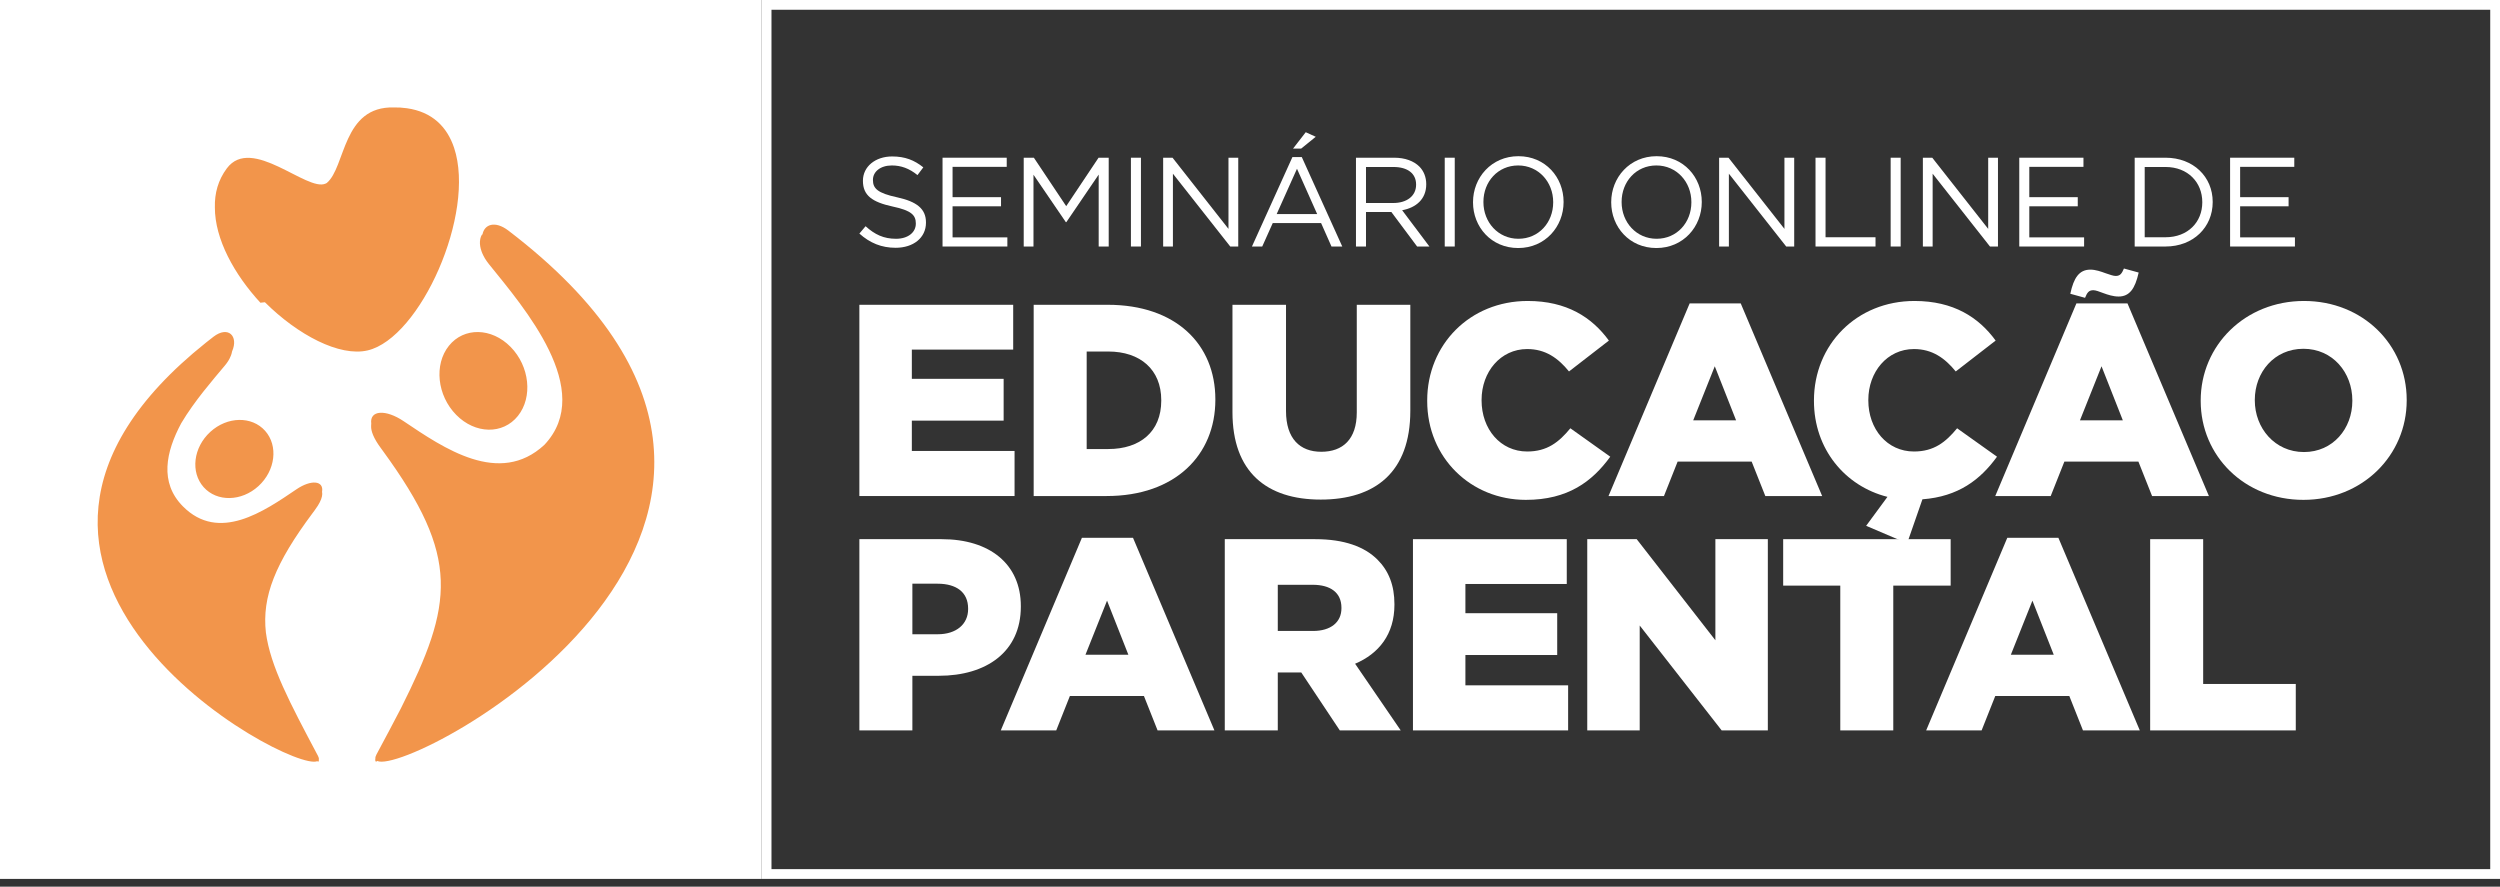
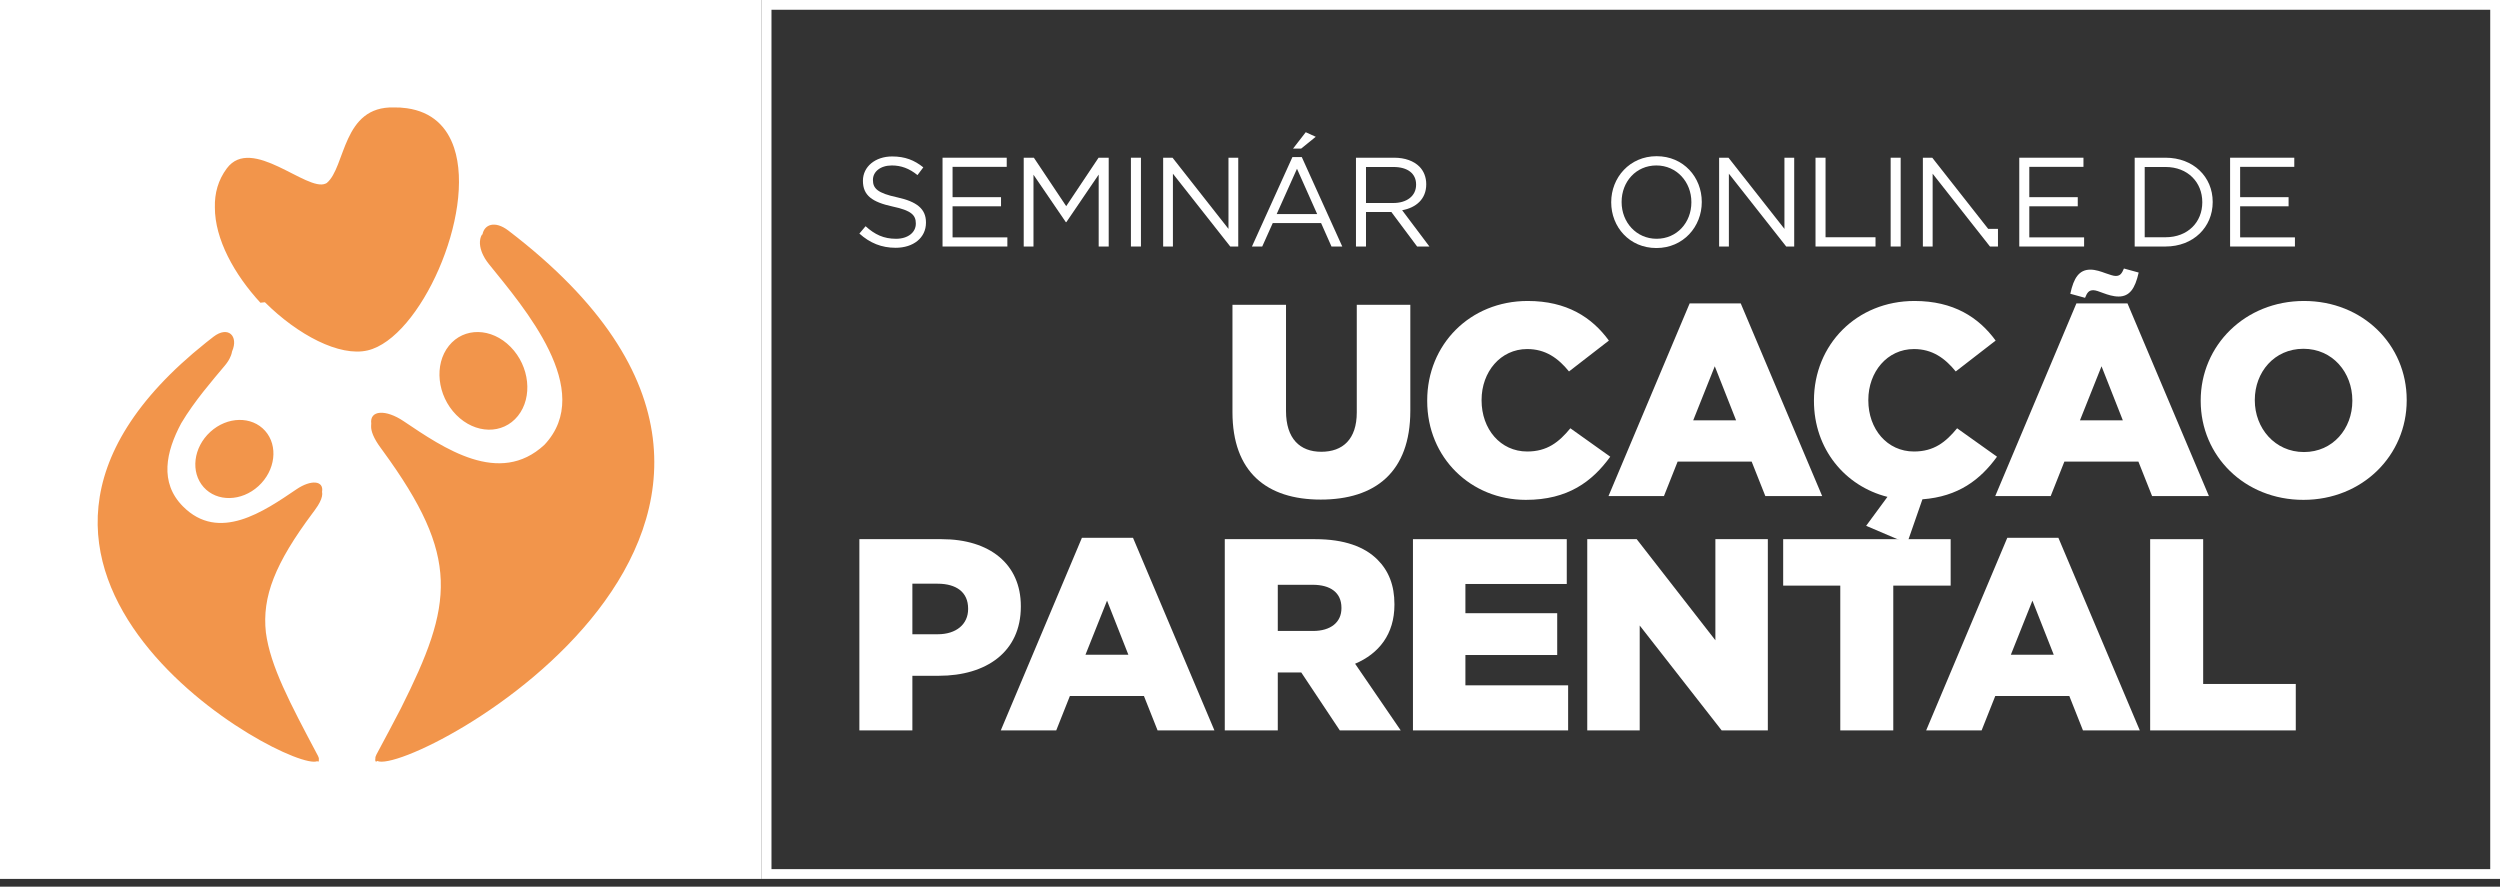
<svg xmlns="http://www.w3.org/2000/svg" width="203" height="72" viewBox="0 0 203 72" fill="none">
  <rect x="0" y="0" width="203" height="72" fill="#333333" stroke="none" />
  <path d="M174.593 59.309V43.78H178.897V55.538H186.417V59.309H174.593Z" fill="white" />
  <path d="M156.404 59.309L162.992 43.669H167.141L173.752 59.309H169.137L168.028 56.514H162.016L160.907 59.309H156.404ZM163.281 53.164H166.764L165.033 48.772L163.281 53.164Z" fill="white" />
  <path d="M149.431 59.309V47.552H144.794V43.78H158.393V47.552H153.734V59.309H149.431Z" fill="white" />
  <path d="M128.885 59.309V43.78H132.9L139.289 51.989V43.78H143.548V59.309H139.799L133.144 50.791V59.309H128.885Z" fill="white" />
  <path d="M114.732 59.309V43.78H127.221V47.419H118.991V49.792H126.445V53.187H118.991V55.649H127.332V59.309H114.732Z" fill="white" />
  <path d="M99.452 59.309V43.78H106.795C109.169 43.78 110.81 44.401 111.853 45.444C112.763 46.354 113.228 47.529 113.228 49.06V49.105C113.228 51.501 111.964 53.076 110.034 53.896L113.739 59.309H108.792L105.664 54.606H103.756V59.309H99.452ZM103.756 51.234H106.618C108.06 51.234 108.925 50.524 108.925 49.393V49.349C108.925 48.106 108.015 47.485 106.595 47.485H103.756V51.234Z" fill="white" />
  <path d="M81.263 59.309L87.851 43.669H92L98.611 59.309H93.996L92.887 56.514H86.875L85.766 59.309H81.263ZM88.14 53.164H91.623L89.892 48.772L88.14 53.164Z" fill="white" />
  <path d="M69.781 59.309V43.78H76.459C80.363 43.78 82.892 45.799 82.892 49.215V49.26C82.892 52.943 80.075 54.873 76.237 54.873H74.085V59.309H69.781ZM74.085 51.501H76.148C77.657 51.501 78.611 50.68 78.611 49.459V49.415C78.611 48.084 77.657 47.396 76.126 47.396H74.085V51.501Z" fill="white" />
  <path d="M187.039 40.589C182.247 40.589 178.697 37.017 178.697 32.558V32.514C178.697 28.055 182.291 24.439 187.083 24.439C191.875 24.439 195.424 28.01 195.424 32.469V32.514C195.424 36.973 191.831 40.589 187.039 40.589ZM187.083 36.706C189.435 36.706 191.01 34.799 191.01 32.558V32.514C191.01 30.251 189.412 28.321 187.039 28.321C184.665 28.321 183.09 30.229 183.09 32.469V32.514C183.09 34.754 184.709 36.706 187.083 36.706Z" fill="white" />
  <path d="M162.015 40.278L168.603 24.638H172.752L179.363 40.278H174.748L173.639 37.483H167.627L166.518 40.278H162.015ZM168.892 34.133H172.375L170.644 29.741L168.892 34.133Z" fill="white" />
  <path d="M154.858 44.116L151.531 42.696L153.261 40.345C149.822 39.48 147.293 36.462 147.293 32.558V32.514C147.293 27.988 150.754 24.439 155.457 24.439C158.63 24.439 160.671 25.77 162.046 27.655L158.807 30.162C157.92 29.075 156.899 28.343 155.413 28.343C153.239 28.343 151.708 30.206 151.708 32.469V32.514C151.708 34.843 153.239 36.662 155.413 36.662C157.032 36.662 157.986 35.908 158.918 34.776L162.157 37.084C160.804 38.947 159.029 40.322 156.101 40.544L154.858 44.116Z" fill="white" />
  <path d="M130.611 40.278L137.199 24.638H141.348L147.959 40.278H143.344L142.235 37.483H136.223L135.114 40.278H130.611ZM137.488 34.133H140.971L139.24 29.741L137.488 34.133Z" fill="white" />
  <path d="M123.898 40.589C119.461 40.589 115.889 37.194 115.889 32.558V32.514C115.889 27.988 119.35 24.439 124.053 24.439C127.226 24.439 129.267 25.77 130.642 27.655L127.403 30.162C126.516 29.075 125.495 28.343 124.009 28.343C121.835 28.343 120.304 30.206 120.304 32.469V32.514C120.304 34.843 121.835 36.662 124.009 36.662C125.628 36.662 126.582 35.908 127.514 34.776L130.753 37.084C129.289 39.102 127.314 40.589 123.898 40.589Z" fill="white" />
  <path d="M107.242 40.566C102.849 40.566 100.076 38.326 100.076 33.468V24.749H104.424V33.379C104.424 35.619 105.556 36.684 107.286 36.684C109.039 36.684 110.17 35.664 110.17 33.49V24.749H114.518V33.357C114.518 38.348 111.656 40.566 107.242 40.566Z" fill="white" />
-   <path d="M83.934 40.278V24.749H89.946C95.47 24.749 98.687 27.944 98.687 32.425V32.469C98.687 36.95 95.426 40.278 89.857 40.278H83.934ZM89.991 28.543H88.238V36.462H89.991C92.586 36.462 94.294 35.043 94.294 32.536V32.491C94.294 30.007 92.586 28.543 89.991 28.543Z" fill="white" />
-   <path d="M69.781 40.278V24.749H82.271V28.387H74.041V30.761H81.495V34.155H74.041V36.618H82.382V40.278H69.781Z" fill="white" />
  <path d="M181.084 20.017V12.806H186.296V13.548H181.898V16.01H185.833V16.752H181.898V19.275H186.348V20.017H181.084Z" fill="white" />
  <path d="M173.336 20.017V12.806H175.839C178.105 12.806 179.671 14.362 179.671 16.391V16.412C179.671 18.441 178.105 20.017 175.839 20.017H173.336ZM175.839 13.559H174.15V19.265H175.839C177.662 19.265 178.826 18.029 178.826 16.432V16.412C178.826 14.815 177.662 13.559 175.839 13.559Z" fill="white" />
  <path d="M163.965 20.017V12.806H169.177V13.548H164.779V16.01H168.714V16.752H164.779V19.275H169.229V20.017H163.965Z" fill="white" />
-   <path d="M156.137 20.017V12.806H156.899L161.441 18.585V12.806H162.235V20.017H161.586L156.93 14.104V20.017H156.137Z" fill="white" />
+   <path d="M156.137 20.017V12.806H156.899L161.441 18.585H162.235V20.017H161.586L156.93 14.104V20.017H156.137Z" fill="white" />
  <path d="M153.521 20.017V12.806H154.334V20.017H153.521Z" fill="white" />
  <path d="M147.42 20.017V12.806H148.234V19.265H152.292V20.017H147.42Z" fill="white" />
  <path d="M139.592 20.017V12.806H140.354L144.896 18.585V12.806H145.689V20.017H145.04L140.385 14.104V20.017H139.592Z" fill="white" />
  <path d="M134.497 20.14C132.303 20.14 130.83 18.42 130.83 16.432V16.412C130.83 14.424 132.324 12.683 134.518 12.683C136.712 12.683 138.184 14.403 138.184 16.391V16.412C138.184 18.4 136.691 20.14 134.497 20.14ZM134.518 19.388C136.166 19.388 137.34 18.07 137.34 16.432V16.412C137.34 14.774 136.145 13.435 134.497 13.435C132.849 13.435 131.675 14.753 131.675 16.391V16.412C131.675 18.049 132.87 19.388 134.518 19.388Z" fill="white" />
-   <path d="M123.276 20.14C121.082 20.14 119.609 18.42 119.609 16.432V16.412C119.609 14.424 121.102 12.683 123.296 12.683C125.49 12.683 126.963 14.403 126.963 16.391V16.412C126.963 18.4 125.47 20.14 123.276 20.14ZM123.296 19.388C124.944 19.388 126.119 18.07 126.119 16.432V16.412C126.119 14.774 124.924 13.435 123.276 13.435C121.628 13.435 120.454 14.753 120.454 16.391V16.412C120.454 18.049 121.648 19.388 123.296 19.388Z" fill="white" />
-   <path d="M117.312 20.017V12.806H118.125V20.017H117.312Z" fill="white" />
  <path d="M110.105 20.017V12.806H113.205C114.091 12.806 114.802 13.074 115.255 13.528C115.605 13.878 115.811 14.383 115.811 14.949V14.97C115.811 16.164 114.987 16.865 113.854 17.071L116.069 20.017H115.07L112.979 17.215H110.919V20.017H110.105ZM110.919 16.484H113.133C114.215 16.484 114.987 15.928 114.987 15.001V14.98C114.987 14.094 114.308 13.559 113.144 13.559H110.919V16.484Z" fill="white" />
  <path d="M101.658 20.017L104.944 12.755H105.706L108.992 20.017H108.117L107.272 18.111H103.348L102.493 20.017H101.658ZM103.667 17.38H106.953L105.315 13.703L103.667 17.38ZM104.996 12.065L106.026 10.736L106.839 11.107L105.655 12.065H104.996Z" fill="white" />
  <path d="M94.448 20.017V12.806H95.21L99.752 18.585V12.806H100.546V20.017H99.897L95.241 14.104V20.017H94.448Z" fill="white" />
  <path d="M91.831 20.017V12.806H92.645V20.017H91.831Z" fill="white" />
  <path d="M83.126 20.017V12.806H83.95L86.576 16.741L89.203 12.806H90.027V20.017H89.213V14.177L86.587 18.039H86.546L83.919 14.187V20.017H83.126Z" fill="white" />
  <path d="M76.534 20.017V12.806H81.746V13.548H77.348V16.01H81.283V16.752H77.348V19.275H81.798V20.017H76.534Z" fill="white" />
  <path d="M72.727 20.12C71.584 20.12 70.647 19.739 69.781 18.966L70.286 18.369C71.038 19.049 71.759 19.389 72.758 19.389C73.726 19.389 74.365 18.873 74.365 18.163V18.142C74.365 17.473 74.004 17.091 72.49 16.772C70.832 16.412 70.07 15.876 70.07 14.691V14.671C70.07 13.538 71.069 12.704 72.439 12.704C73.489 12.704 74.241 13.002 74.973 13.589L74.499 14.218C73.829 13.672 73.16 13.435 72.418 13.435C71.481 13.435 70.883 13.95 70.883 14.599V14.619C70.883 15.299 71.254 15.68 72.84 16.02C74.447 16.37 75.189 16.958 75.189 18.06V18.08C75.189 19.316 74.159 20.12 72.727 20.12Z" fill="white" />
  <path d="M172.029 24.078C171.595 24.078 171.148 23.933 170.793 23.801C170.451 23.67 170.161 23.565 169.977 23.565C169.609 23.565 169.477 23.762 169.306 24.183L168.109 23.854C168.386 22.552 168.833 21.894 169.74 21.894C170.161 21.894 170.609 22.052 170.964 22.183C171.319 22.302 171.595 22.407 171.792 22.407C172.161 22.407 172.292 22.21 172.463 21.802L173.66 22.131C173.371 23.433 172.924 24.078 172.029 24.078Z" fill="white" />
  <rect width="61.852" height="71.367" fill="white" />
  <path d="M17.33 27.347C18.527 26.425 19.391 27.289 18.845 28.533C18.827 28.635 18.799 28.743 18.759 28.854C18.727 28.94 18.688 29.029 18.64 29.12C18.609 29.18 18.574 29.242 18.536 29.304C18.458 29.428 18.366 29.554 18.259 29.682C17.259 30.879 15.79 32.559 14.717 34.365C13.467 36.693 12.939 39.183 14.847 41.111C17.774 44.071 21.442 41.515 24.073 39.731C25.253 38.929 26.312 39.015 26.151 39.935C26.163 39.99 26.168 40.049 26.166 40.114C26.162 40.357 26.052 40.675 25.804 41.068C25.728 41.191 25.639 41.322 25.535 41.459C25.485 41.526 25.435 41.593 25.385 41.66C22.349 45.728 21.264 48.442 21.591 51.366C21.955 54.087 23.505 57.018 25.822 61.382C25.883 61.497 25.904 61.591 25.889 61.663C25.904 61.743 25.889 61.806 25.846 61.852C25.844 61.85 25.842 61.848 25.84 61.846C25.839 61.847 25.838 61.849 25.837 61.85L25.837 61.852C25.812 61.837 25.787 61.823 25.762 61.808C23.507 62.795 -6.569 46.408 16.732 27.815L17.33 27.347ZM39.175 19.055C39.316 18.221 40.186 17.889 41.276 18.72C72.096 42.237 33.396 63.103 30.632 61.791C30.599 61.811 30.567 61.832 30.534 61.852L30.531 61.848C30.529 61.849 30.528 61.85 30.526 61.852L30.498 61.813C30.463 61.754 30.458 61.679 30.48 61.587C30.472 61.501 30.5 61.393 30.57 61.264C31.294 59.912 31.958 58.669 32.555 57.514C36.815 49.019 37.407 45.269 31.089 36.611C31.029 36.528 30.969 36.444 30.907 36.361C30.338 35.589 30.115 34.998 30.135 34.593C30.132 34.519 30.134 34.45 30.145 34.387C30.007 33.302 31.317 33.219 32.775 34.2C36.031 36.39 40.547 39.509 44.204 36.121C48.388 31.688 42.515 24.942 39.707 21.454C39.577 21.292 39.466 21.134 39.372 20.979C39.326 20.901 39.283 20.823 39.247 20.747C39.188 20.633 39.14 20.521 39.102 20.412C38.997 20.117 38.957 19.845 38.972 19.606C38.974 19.541 38.983 19.478 38.996 19.419C39.002 19.39 39.008 19.362 39.016 19.334C39.037 19.249 39.068 19.171 39.108 19.099C39.122 19.076 39.136 19.053 39.15 19.031C39.158 19.039 39.166 19.047 39.175 19.055ZM17.075 35.07C18.454 33.807 20.449 33.77 21.529 34.985C22.608 36.2 22.366 38.208 20.988 39.47C19.61 40.731 17.616 40.77 16.535 39.556H16.535C15.454 38.339 15.697 36.333 17.075 35.07ZM36.45 28.079C37.67 26.555 39.914 26.594 41.461 28.168C43.009 29.741 43.274 32.249 42.054 33.774C40.834 35.297 38.59 35.257 37.042 33.685C35.495 32.112 35.23 29.603 36.45 28.079ZM32.005 8.725C32.322 8.717 32.665 8.737 33.038 8.789C35.097 9.081 36.304 10.3 36.872 12.001C38.654 17.347 34.115 27.45 29.854 28.453C27.575 28.988 24.174 27.194 21.509 24.541C21.388 24.556 21.267 24.57 21.145 24.582C19.02 22.279 17.44 19.409 17.448 16.834C17.419 15.699 17.711 14.619 18.42 13.669C20.435 10.97 24.932 15.606 26.441 14.907C26.472 14.893 26.502 14.877 26.532 14.86C28.085 13.569 27.778 8.596 32.005 8.725Z" fill="#F2954B" />
  <rect x="62.248" y="0.396" width="140.355" height="70.574" stroke="white" stroke-width="0.793" />
</svg>